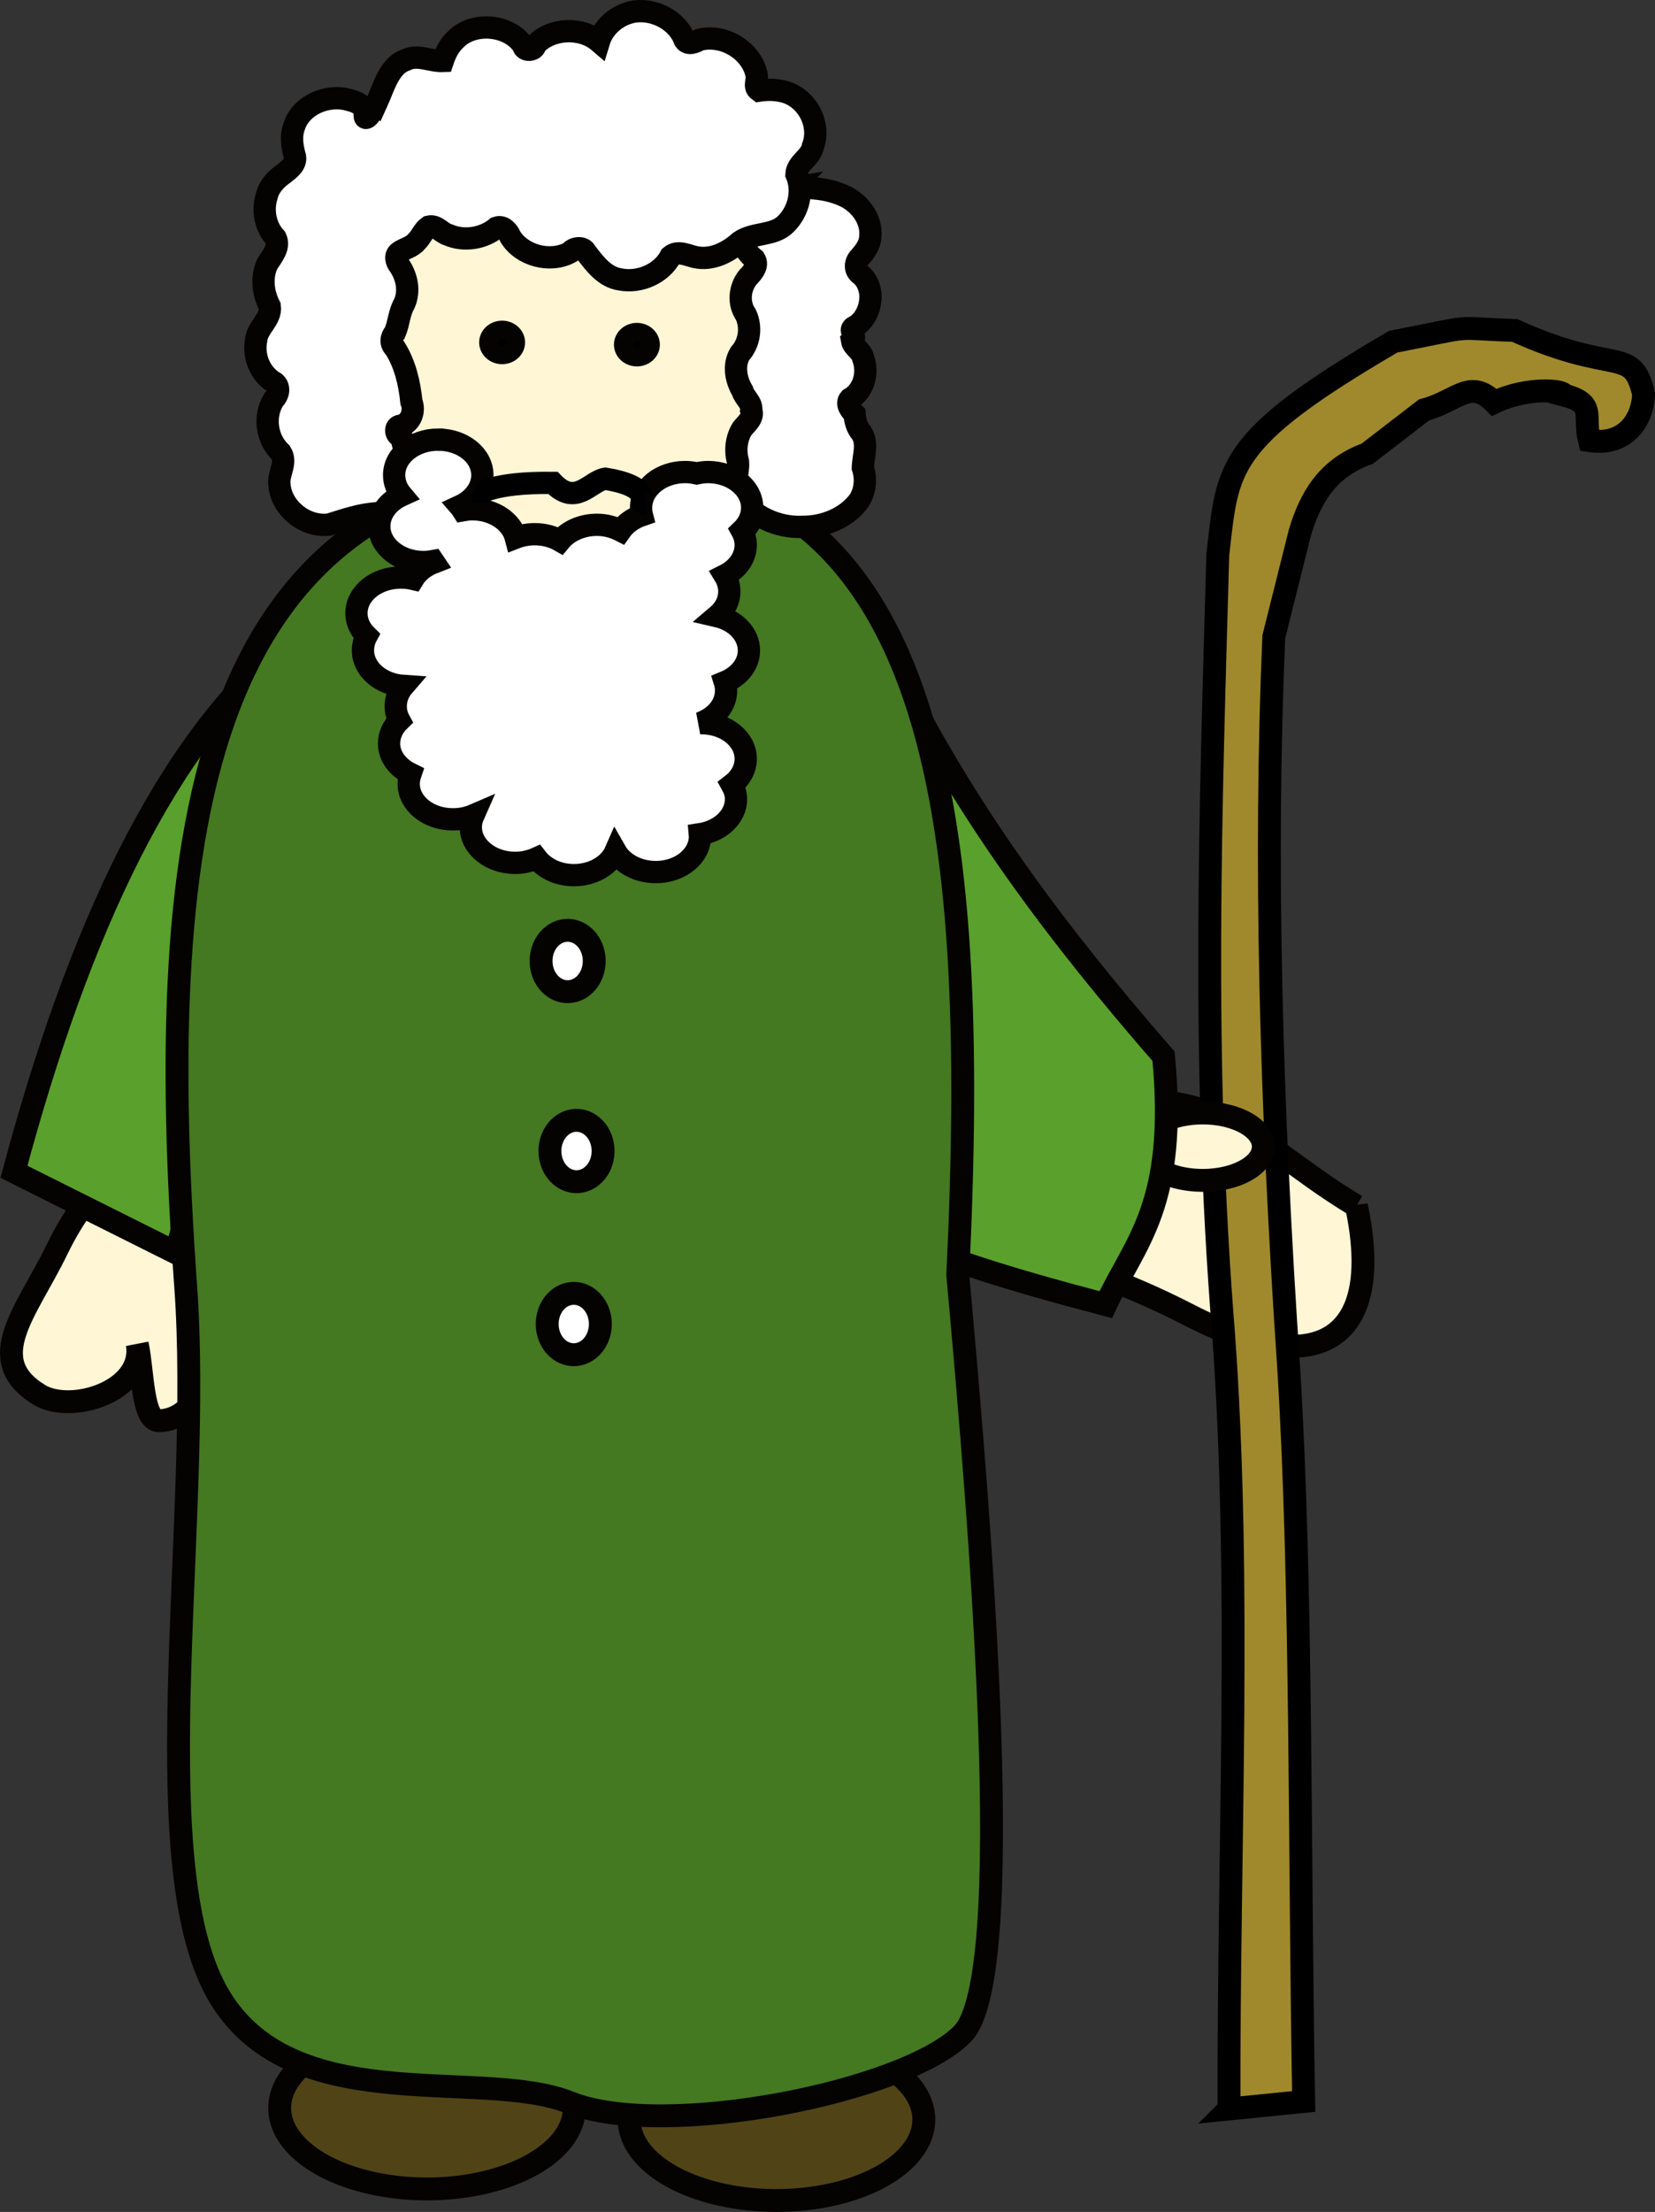
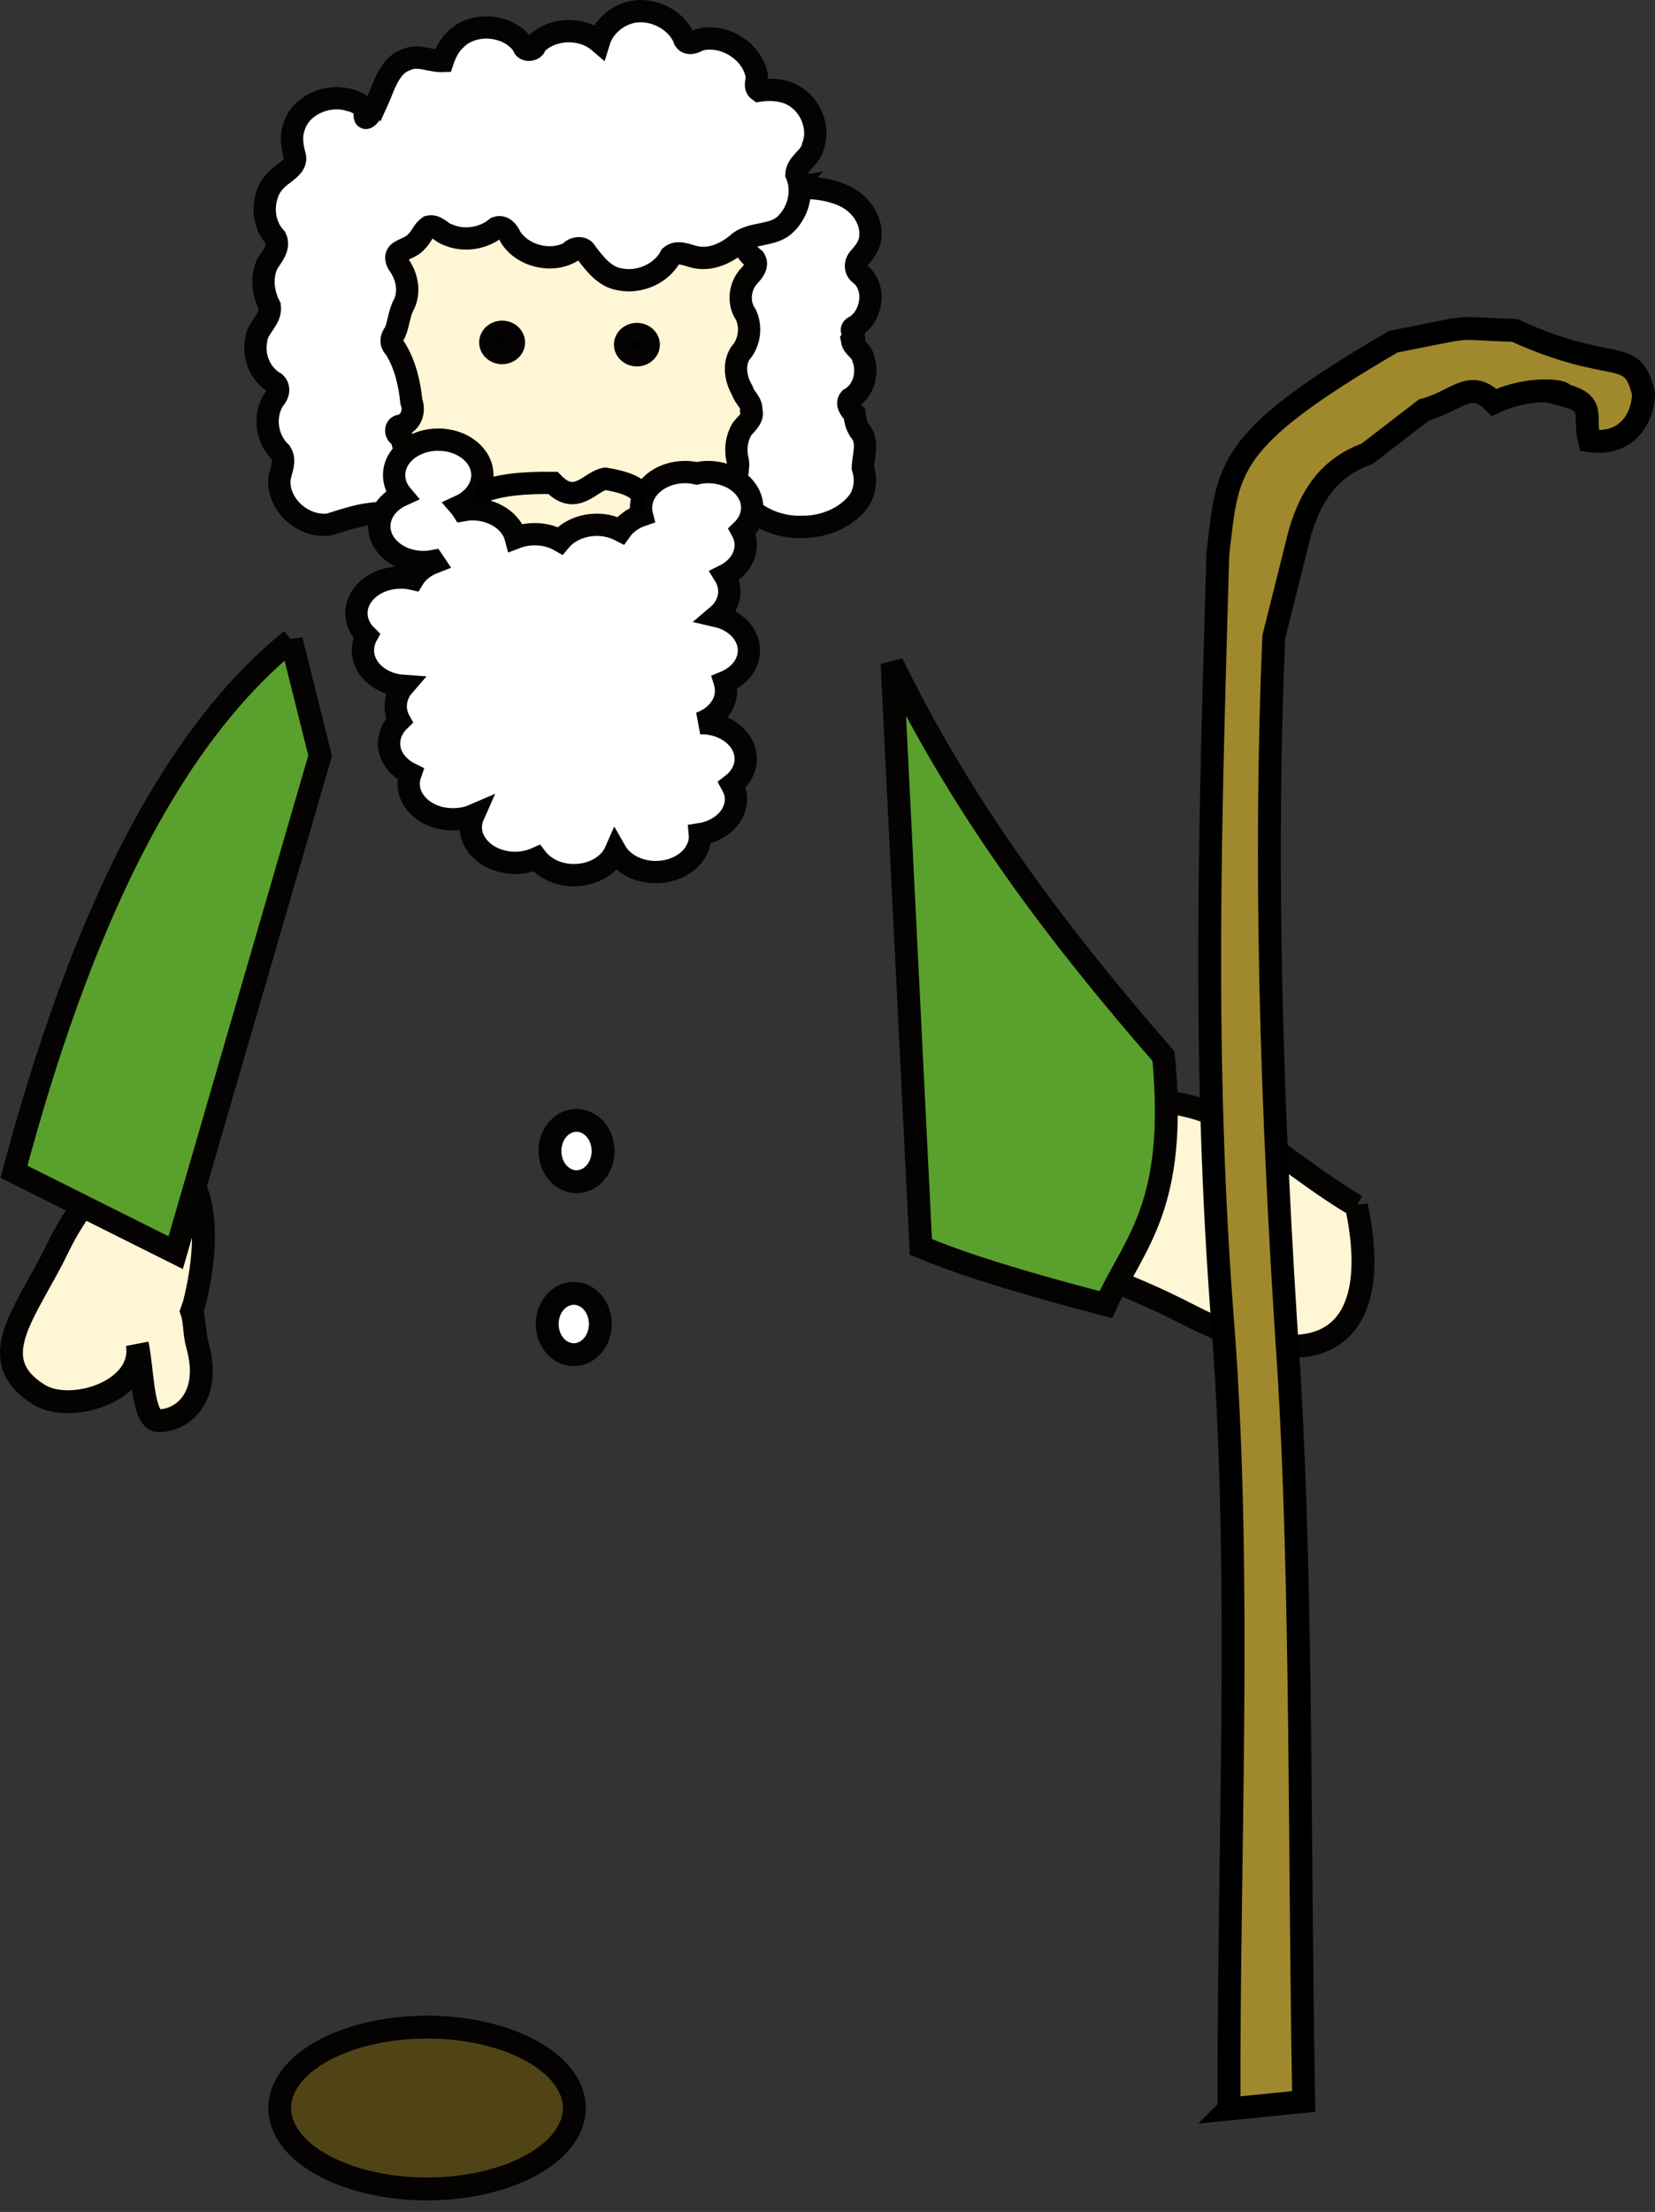
<svg xmlns="http://www.w3.org/2000/svg" xmlns:ns1="http://sodipodi.sourceforge.net/DTD/sodipodi-0.dtd" xmlns:ns2="http://www.inkscape.org/namespaces/inkscape" id="svg4524" ns1:docname="Hirte.svg" ns2:export-filename="/home/michi/Desktop/Hirte.png" viewBox="0 0 289.4 386.63" ns1:version="0.32" ns2:export-xdpi="100" version="1.0" ns2:output_extension="org.inkscape.output.svg.inkscape" ns2:export-ydpi="100" ns2:version="0.46">
  <rect x="0" y="0" width="289.4" height="386.63" fill="#333333" stroke="none" />
  <ns1:namedview id="base" bordercolor="#666666" ns2:pageshadow="2" ns2:guide-bbox="true" pagecolor="#ffffff" ns2:window-height="972" ns2:zoom="1.9450323" ns2:window-x="0" showgrid="false" borderopacity="1.0" ns2:current-layer="layer1" ns2:cx="144.69846" ns2:cy="193.31297" showguides="true" ns2:window-y="0" ns2:window-width="1280" ns2:pageopacity="0.0" ns2:document-units="px" />
  <g id="layer1" ns2:label="Ebene 1" ns2:groupmode="layer" transform="translate(-121.81 -97)">
    <path id="path5539" ns1:rx="0" ns1:ry="2.3991122" style="stroke:#050202;stroke-linecap:round;stroke-width:2;fill:#ffffff" ns1:type="arc" d="m-12.879 52.437z" ns1:cy="52.437431" ns1:cx="-12.879445" />
    <path id="path5610" ns1:nodetypes="csssc" style="stroke:#050202;stroke-linecap:round;stroke-width:4;fill:#fff6d5" d="m359 307.78c4.97 23.34-6.51 30.79-29.23 19.09-24.58-12.66-36.69-10.03-32.98-18.25 4.14-9.19 15.31-22.64 32.98-18.26 10.44 2.59 18.27 11 29.23 17.42z" />
    <path id="path5597" ns1:nodetypes="csscsscsc" style="stroke:#050202;stroke-linecap:round;stroke-width:4;fill:#fff6d5" d="m150.96 300c-6.49-1.6-13.58 3.86-19.18 15.4-5.3 10.92-13.15 19.18-3.16 25.37 5.56 3.46 18.56-0.59 17.19-8.83 1 4.52 0.82 13.43 3.81 13.39 4.36-0.06 9.2-4.42 6.72-13.18-0.61-2.14-0.41-4.24-1.02-5.94 0.19-0.53 0.39-1.06 0.53-1.61 3.06-12.46 1.61-23-4.89-24.6z" />
    <path id="rect5577" ns1:nodetypes="ccccc" style="stroke:#050202;stroke-linecap:round;stroke-width:4;fill:#5aa02c" d="m172.74 208.88l5.05 20.21-25.26 86.87-28.28-14.14c11.25-42.03 26.48-75.11 48.49-92.94z" />
    <path id="path5573" ns1:rx="25.75889" ns1:ry="14.142136" style="stroke:#050202;stroke-linecap:round;stroke-width:4;fill:#504416" ns1:type="arc" d="m382.85 434.15a25.759 14.142 0 1 1 -51.52 0 25.759 14.142 0 1 1 51.52 0z" transform="translate(-160.61 31.315)" ns1:cy="434.14883" ns1:cx="357.08893" />
-     <path id="path5575" ns1:rx="25.75889" ns1:ry="14.142136" style="stroke:#050202;stroke-linecap:round;stroke-width:4;fill:#504416" ns1:type="arc" d="m382.85 434.15a25.759 14.142 0 1 1 -51.52 0 25.759 14.142 0 1 1 51.52 0z" transform="translate(-99.5 33.335)" ns1:cy="434.14883" ns1:cx="357.08893" />
    <path id="path5608" ns1:nodetypes="cccccccccccccccc" style="fill-rule:evenodd;stroke:#000000;stroke-width:4;fill:#a0892c" d="m336.72 465.63c-0.13-45.38 2.23-92.01-0.98-135.84-3.83-47.62-2.22-91.61-0.98-135.85 1.8-15.28 1.01-19.89 30.69-37.22 15.39-2.98 9.22-2.36 21.23-1.96 17.62 8.02 20.5 2.51 22.53 11.1-0.16 4.67-3.26 9.11-9.47 8.16-1.13-4.42 1.33-6.47-4.57-8 0.51-0.69-5.92-1.6-12.08 1.31-4.22-4.29-6.5-0.2-12.25 1.31l-9.96 7.67c-6.99 2.52-9.95 7.74-11.75 13.72l-4.58 18.28c-1.67 38.83-0.56 81.13 2.62 128.01 2.35 38.23 1.81 85.13 2.61 128l-13.06 1.31z" />
-     <path id="path5613" ns1:rx="10.599711" ns1:ry="5.8887286" style="stroke:#050202;stroke-linecap:round;stroke-width:4;fill:#fff6d5" ns1:type="arc" d="m359.21 71.3a10.6 5.889 0 1 1 -21.2 0 10.6 5.889 0 1 1 21.2 0z" transform="translate(-16.488 226.13)" ns1:cy="71.29998" ns1:cx="348.61273" />
    <path id="rect5594" ns1:nodetypes="ccccc" style="stroke:#050202;stroke-linecap:round;stroke-width:4;fill:#5aa02c" d="m277.79 212.93c12.69 26.03 29.44 48 47.48 68.69 2.49 26.19-5.01 32.41-10.1 43.43-18.97-5-26.68-7.76-32.33-10.1l-5.05-102.02z" />
-     <path id="path5564" ns1:nodetypes="cscccsc" style="stroke:#050202;stroke-linecap:round;stroke-width:4;fill:#447821" d="m289.29 319.86c4.18 45.7 10.44 122.73 0.86 132.61-9.82 10.14-52.22 18.63-68.72 12.04-15.93-6.37-50.21 3.63-62.3-20.45s-1.98-82.24-4.84-122.05c-5.79-80.57 2.16-142.99 72.14-143.93 59.54-0.8 66.74 61.48 62.86 141.78z" />
-     <path id="path5567" ns1:rx="4.6428571" ns1:ry="5.3571429" style="stroke:#050202;stroke-linecap:round;stroke-width:4;fill:#ffffff" ns1:type="arc" d="m217.86 255.58a4.643 5.357 0 1 1 -9.29 0 4.643 5.357 0 1 1 9.29 0z" transform="translate(7.857 9.395)" ns1:cy="255.57646" ns1:cx="213.21428" />
    <path id="path5569" ns1:rx="4.6428571" ns1:ry="5.3571429" style="stroke:#050202;stroke-linecap:round;stroke-width:4;fill:#ffffff" ns1:type="arc" d="m217.86 255.58a4.643 5.357 0 1 1 -9.29 0 4.643 5.357 0 1 1 9.29 0z" transform="translate(9.406 42.609)" ns1:cy="255.57646" ns1:cx="213.21428" />
    <path id="path5571" ns1:rx="4.6428571" ns1:ry="5.3571429" style="stroke:#050202;stroke-linecap:round;stroke-width:4;fill:#ffffff" ns1:type="arc" d="m217.86 255.58a4.643 5.357 0 1 1 -9.29 0 4.643 5.357 0 1 1 9.29 0z" transform="translate(8.929 72.85)" ns1:cy="255.57646" ns1:cx="213.21428" />
    <g id="g5726" transform="translate(-29.141 165.68)">
      <path id="path4584" ns1:rx="37.142857" ns1:ry="45.357143" style="stroke:#050202;stroke-linecap:round;stroke-width:4;fill:#fff6d5" ns1:type="arc" d="m247.14 141.29a37.143 45.357 0 1 1 -74.28 0 37.143 45.357 0 1 1 74.28 0z" transform="matrix(1.001 0 0 .948 41.962 -137.41)" ns1:cy="141.29076" ns1:cx="210" />
      <path id="path5447" style="stroke:#050202;stroke-linecap:round;stroke-width:3.897;fill:#ffffff" d="m289.21-35.754c-3.53 0.607-7.04 2.656-8.38 5.926-0.88 2.28 0.11 4.95 2.07 6.441 0.73 1.19-0.42 2.39-1.21 3.231-1.44 1.839-1.68 4.527-0.32 6.463 1.04 2.219 0.65 4.978-1.02 6.833-1.21 2.019-0.72 4.56 0.43 6.499 0.32 1.208 1.7 2.04 1.53 3.38 0.5 1.289-0.83 2.318-1.56 3.231-1.09 1.732-1.27 3.864-0.75 5.794 0.19 1.979-0.97 4.085 0.16 5.942 2.26 3.585 6.77 5.62 11.13 5.422 3.79 0.023 7.68-1.579 9.88-4.568 1.09-1.714 1.28-3.857 0.66-5.756 0.05-2.028 0.99-4.265-0.27-6.128-0.8-0.922-1.08-2.109-1.18-3.268-0.66-0.645-1.56-1.764-0.82-2.637 2.48-1.395 3.27-4.638 2.32-7.114-0.19-1.241-1.75-1.938-1.93-3.006 1.1-0.856-1-1.981 0.57-2.57 1.83-1.162 2.68-3.337 2.65-5.36-0.08-1.404-0.62-2.843-1.81-3.751-1.01-0.754-0.91-2.102-0.08-2.934 0.94-1.05 1.82-2.242 1.86-3.67 0.29-3.108-1.99-6.054-4.94-7.247-2.65-1.127-5.64-1.357-8.51-1.229-0.16 0.026-0.32 0.051-0.48 0.076z" />
      <path id="path5380" ns1:nodetypes="ccccccccccccccccccccccccccccccccccccccccccccccccccccs" style="stroke:#050202;stroke-linecap:round;stroke-width:3.897;fill:#ffffff" d="m216.88-50.835c-1.16 2.544-2.29 3.54-2.14 2.122 0.16-1.418-1.42-2.198-2.67-2.466-3.82-1.183-8.52 0.875-9.68 4.6-0.65 1.724-0.34 3.588 0.15 5.305 0.2 1.321-1 2.178-1.94 2.922-1.39 0.967-2.6 2.253-2.99 3.883-0.82 2.496-0.3 5.419 1.55 7.391 0.76 1.634-0.62 3.16-1.45 4.484-1.12 2.371-0.78 5.176 0.42 7.46 0.3 2.277-2.22 3.703-2.38 5.889-0.58 2.813 0.67 6.01 3.32 7.506 0.87 0.811 0.54 2.163-0.25 2.906-1.81 2.891-1.28 6.909 1.25 9.274 1.13 1.805-0.55 3.74-0.25 5.631 0.3 3.98 4.42 7.467 8.67 6.935 2.79-0.864 5.6-1.86 8.57-1.985 4.39-1.217 7.01-6.441 4.99-10.386-0.43-0.972-0.78-1.989-0.93-3.04-1.04-0.013-1.26-1.822-0.12-1.867 1.84-0.446 2.54-2.625 1.89-4.173-0.33-3.245-1.09-6.559-2.86-9.383-0.85-0.773-0.74-1.901-0.03-2.7 0.71-1.62 0.72-3.454 1.62-5.009 1.02-2.203 0.51-4.773-0.84-6.742-0.54-0.678-0.85-1.76 0-2.345 0.97-0.652 2.22-0.884 2.98-1.812 0.84-0.776 1.21-1.984 2.15-2.63 1.36-0.336 2.21 1.097 3.41 1.427 2.76 1.211 6.21 0.648 8.47-1.249 1.15-0.42 2.05 0.716 2.41 1.601 2.02 3.275 6.92 4.613 10.42 2.726 0.6-0.853 2.35-1.101 2.81 0 1.53 1.968 3.2 4.287 5.94 4.714 3.46 0.687 7.3-1.037 8.86-4.062 1.25-1.036 2.9-0.148 4.27 0.156 2.9 0.655 5.78-0.826 7.83-2.675 2.39-1.677 5.93-0.964 8.04-3.112 2.27-2.249 3.1-5.779 1.85-8.684 0.1-2.004 2.55-2.926 2.87-4.86 1.5-3.872-1.09-8.807-5.43-9.672-1.31-0.286-2.68-0.28-4.01-0.079-1.07-0.751-0.03-2.076-0.47-3.052-0.98-3.992-5.67-6.92-9.92-5.839-0.74 0.406-1.93 0.967-2.56 0.089-1.2-3.32-5.08-5.506-8.73-5.038-2.92 0.432-5.47 2.577-6.29 5.275-3.07-2.639-8.39-2.413-11.13 0.564-0.01 1.054-1.99 1.186-2.1 0.118-2.47-3.728-8.81-4.291-11.91-0.978-1.07 1.006-1.71 2.334-2.16 3.675-2.17 0.083-4.4-1.235-6.49-0.171-2.89 0.977-3.85 4.812-5.01 7.355z" />
      <path id="path5462" ns1:rx="3.3928571" ns1:ry="3.3928571" style="stroke:#050202;stroke-linecap:round;stroke-width:4.777;fill:#000000" ns1:type="arc" d="m25.357 128.26a3.393 3.393 0 1 1 -6.786 0 3.393 3.393 0 1 1 6.786 0z" transform="matrix(.694 0 0 .658 223.51 -93.222)" ns1:cy="128.25504" ns1:cx="21.964285" />
      <path id="path5466" ns1:nodetypes="cscsscccsscscscscsscsscscsscscsscscscscscsscssccscscsccsc" style="stroke:#050202;stroke-linecap:round;stroke-width:3.897;fill:#ffffff" d="m227.58 8.161c-4.26 0-7.71 2.763-7.71 6.204 0 1.306 0.49 2.519 1.34 3.521-2.35 1.069-3.93 3.101-3.93 5.433 0 3.441 3.46 6.238 7.72 6.238 0.58 0 1.15-0.068 1.7-0.168 0.05 0.075 0.09 0.162 0.14 0.235-1.58 0.608-2.88 1.616-3.64 2.884-0.7-0.165-1.44-0.235-2.2-0.235-4.26 0-7.72 2.797-7.72 6.238 0 1.506 0.67 2.88 1.77 3.957-0.42 0.771-0.63 1.653-0.63 2.549 0 3.265 3.12 5.939 7.08 6.204-0.87 1.006-1.35 2.241-1.35 3.555 0 0.887 0.22 1.718 0.64 2.482-1.12 1.082-1.81 2.503-1.81 4.024 0 2.256 1.53 4.205 3.75 5.299-0.19 0.547-0.31 1.146-0.31 1.744 0 3.441 3.45 6.204 7.71 6.204 1.31 0 2.54-0.243 3.61-0.704-0.29 0.653-0.46 1.347-0.46 2.079 0 3.441 3.49 6.238 7.75 6.238 1.37 0 2.64-0.305 3.76-0.805 1.36 1.767 3.74 2.951 6.51 2.951 3.36 0 6.23-1.731 7.29-4.158 1.22 2.145 3.93 3.622 7.04 3.622 4.27 0 7.72-2.797 7.72-6.238 0-0.125-0.03-0.246-0.04-0.369 3.59-0.536 6.34-3.086 6.34-6.137 0-0.902-0.28-1.741-0.71-2.515 1.48-1.136 2.41-2.751 2.41-4.528 0-3.441-3.46-6.238-7.72-6.238-0.1 0-0.19-0.002-0.28 0 2.69-0.974 4.56-3.133 4.56-5.667 0-0.513-0.06-1.033-0.21-1.509 2.5-1.032 4.21-3.112 4.21-5.534 0-2.847-2.36-5.258-5.59-6.003 1.33-1.12 2.16-2.62 2.16-4.292 0-1.007-0.29-1.975-0.81-2.817 2.21-1.097 3.68-3.084 3.68-5.333 0-0.902-0.25-1.74-0.68-2.515 1.13-1.082 1.81-2.47 1.81-3.991 0-3.441-3.45-6.237-7.72-6.238-0.68 0-1.35 0.1-1.98 0.235-0.64-0.14-1.32-0.235-2.02-0.235-4.26 0-7.71 2.797-7.71 6.238 0 0.442 0.03 0.893 0.14 1.308-1.57 0.538-2.88 1.493-3.72 2.683-1.2-0.618-2.61-1.006-4.14-1.006-2.68 0-5.05 1.104-6.44 2.783-1.26-0.723-2.76-1.14-4.42-1.14-1.2 0-2.32 0.213-3.33 0.604-0.74-2.824-3.86-4.963-7.57-4.963-0.59 0-1.15 0.067-1.7 0.167-0.15-0.236-0.31-0.487-0.5-0.704 2.34-1.071 3.93-3.106 3.93-5.433 0-3.441-3.45-6.204-7.72-6.204z" />
      <path id="path5533" ns1:nodetypes="cccc" style="stroke:#000000;stroke-width:3.897;fill:none" d="m233.88 17.217c1.8 0.617 2.56-1.631 13.75-1.488 4.04 4.216 6.5-0.315 9.16-0.729 9.03 1.487 5.27 4.446 7.03 4.318" />
      <path id="path5622" ns1:rx="3.3928571" ns1:ry="3.3928571" style="stroke:#050202;stroke-linecap:round;stroke-width:4.777;fill:#000000" ns1:type="arc" d="m25.357 128.26a3.393 3.393 0 1 1 -6.786 0 3.393 3.393 0 1 1 6.786 0z" transform="matrix(.694 0 0 .658 247.08 -92.833)" ns1:cy="128.25504" ns1:cx="21.964285" />
    </g>
  </g>
</svg>